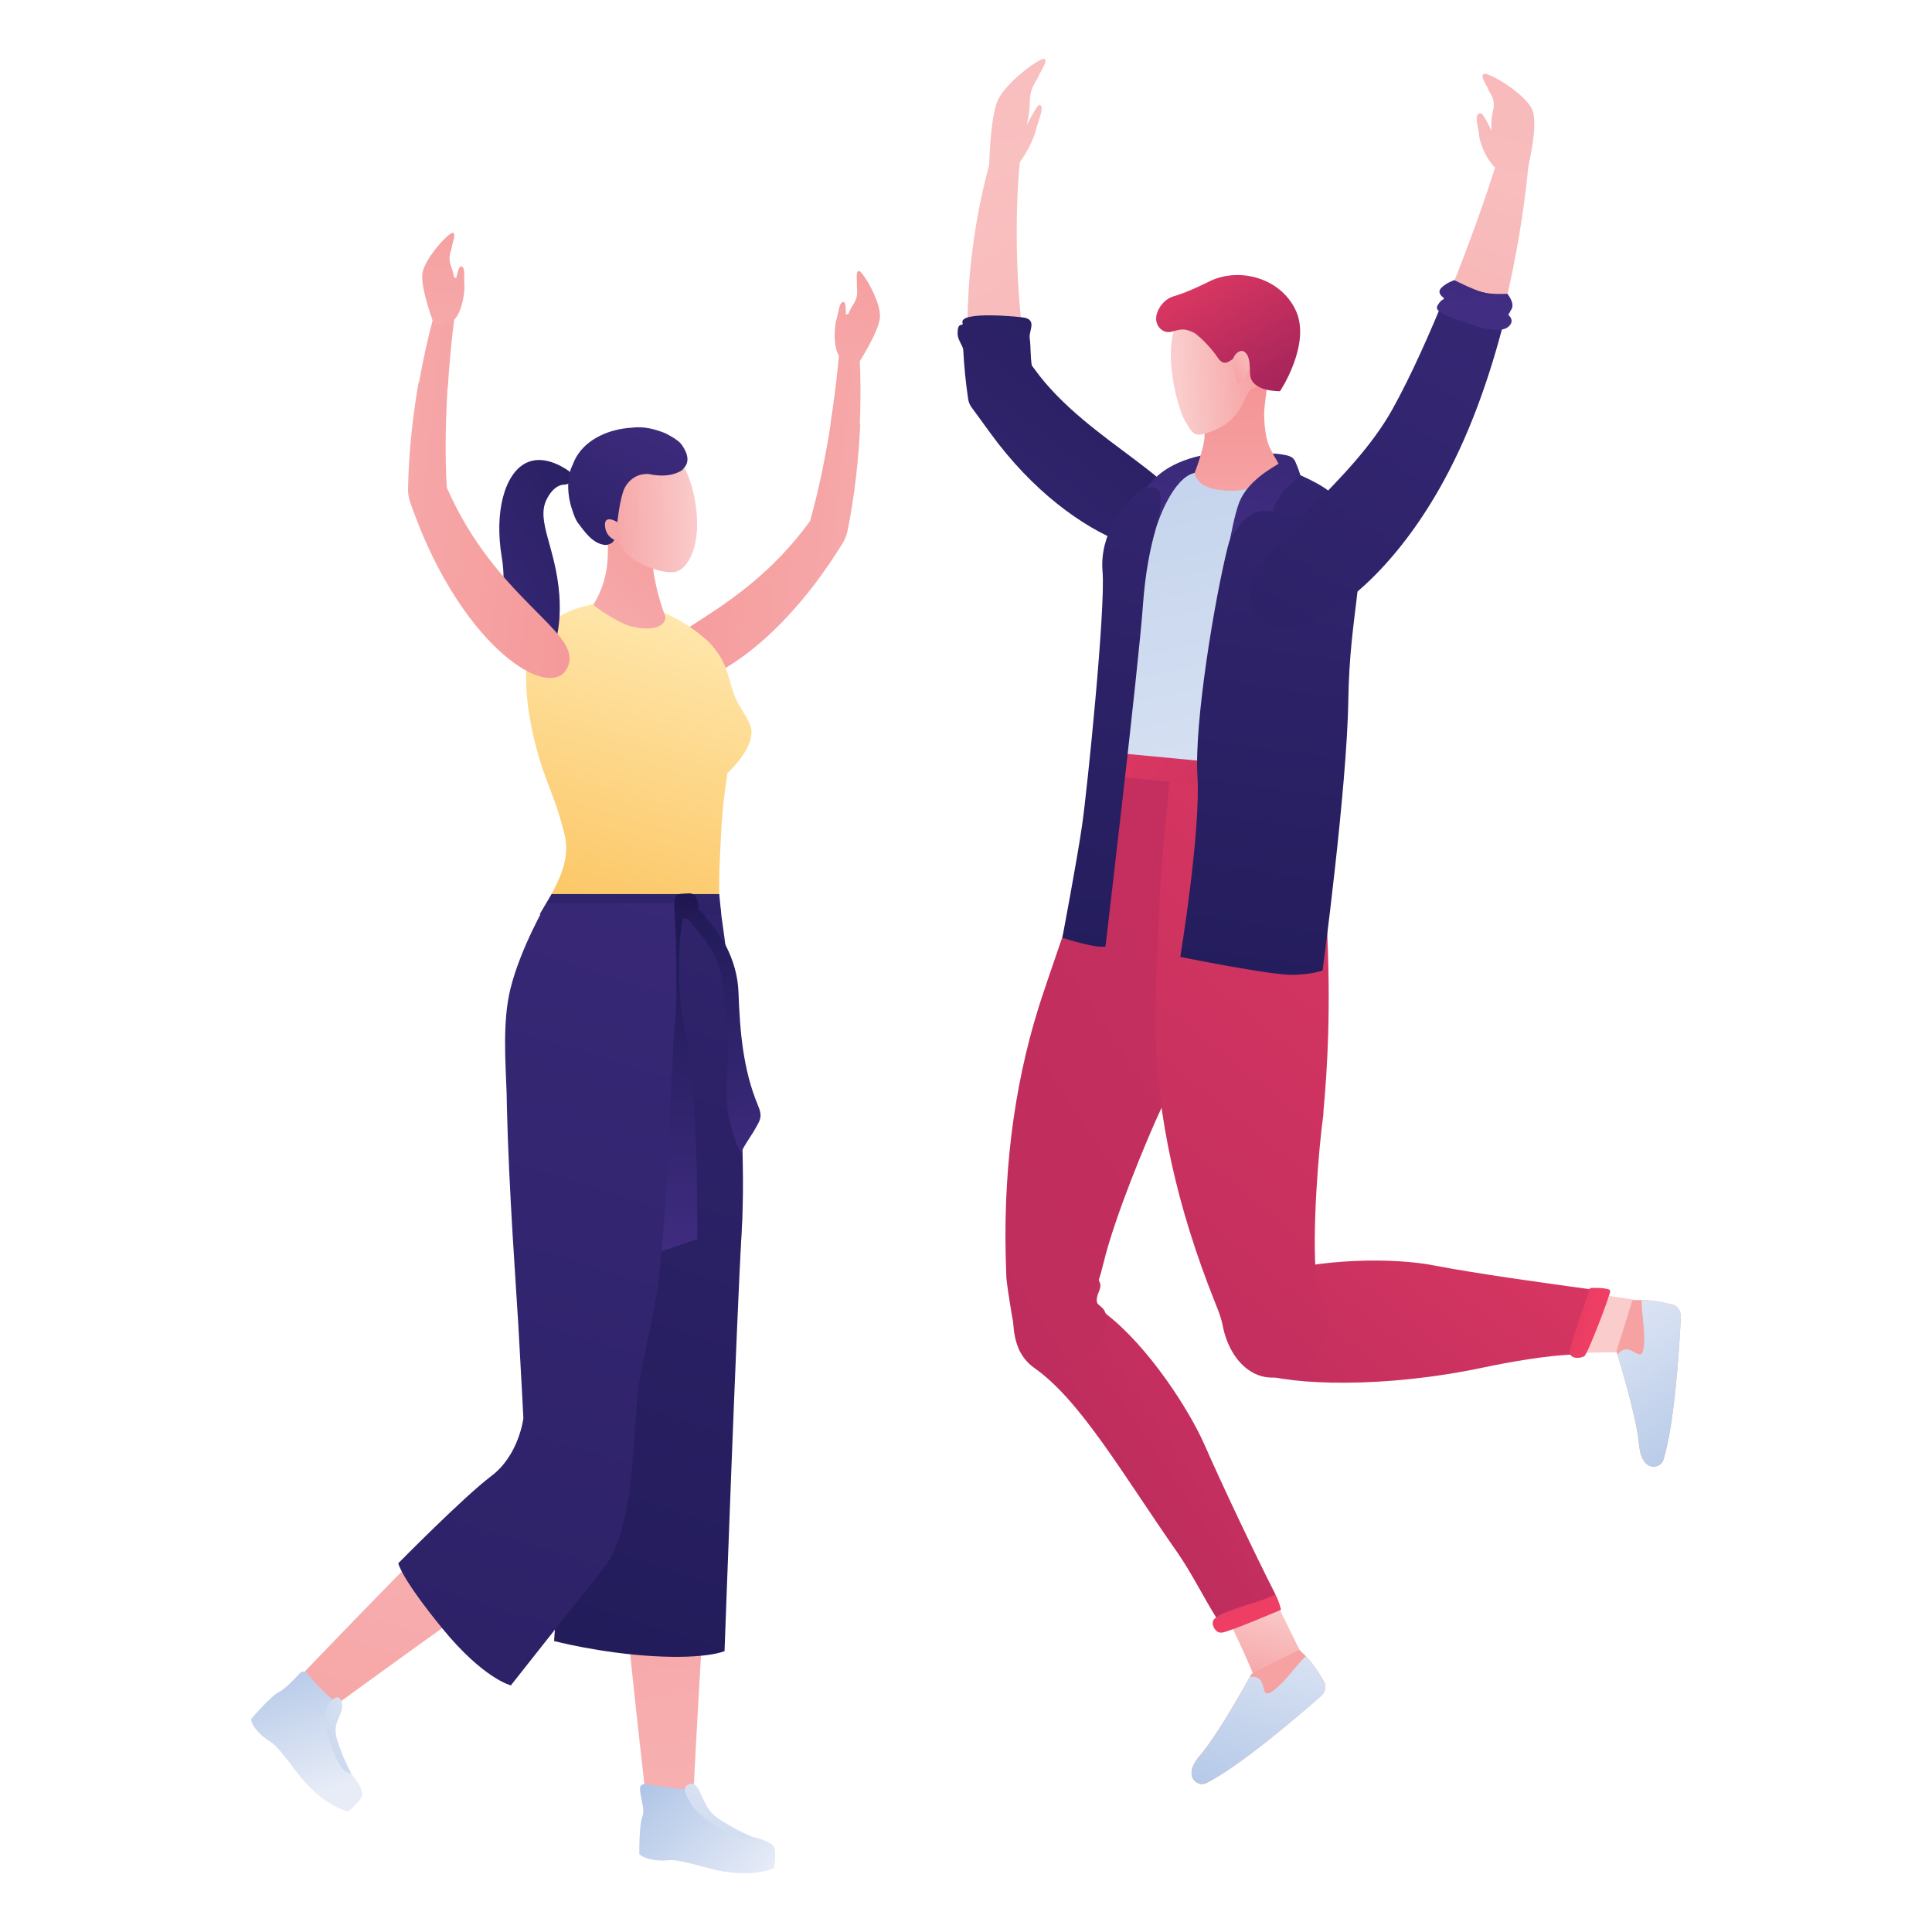
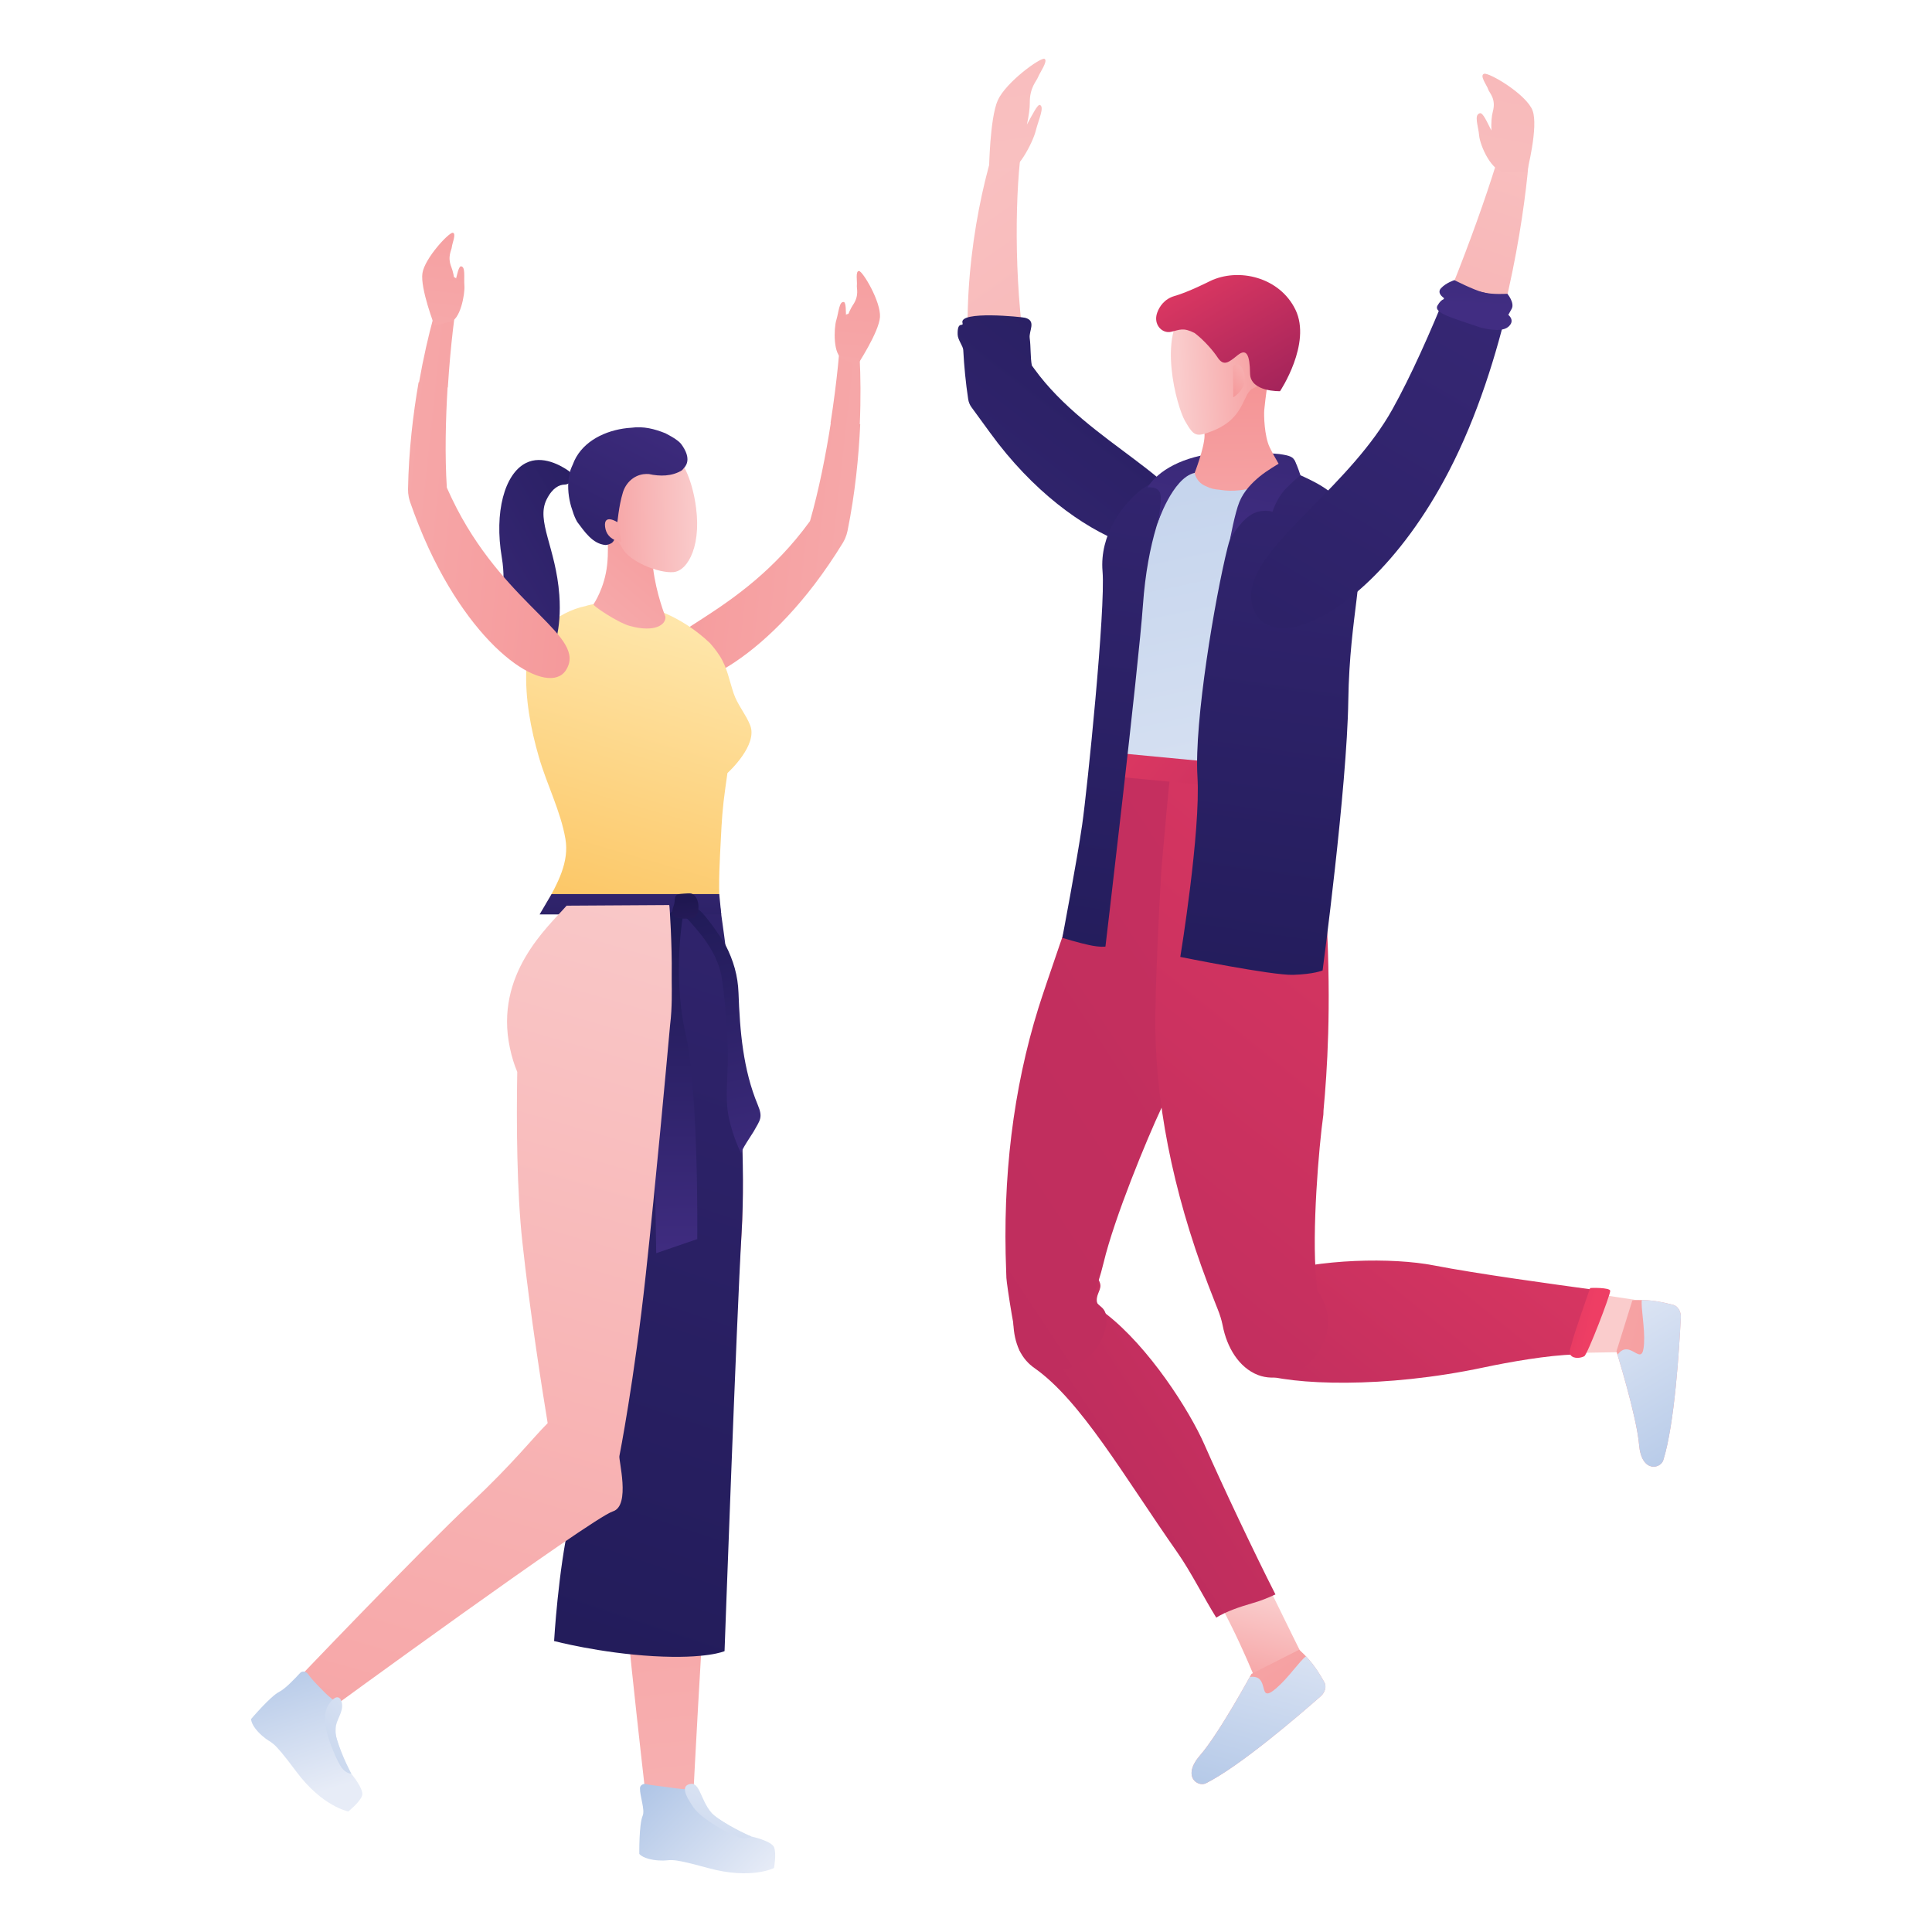
<svg xmlns="http://www.w3.org/2000/svg" id="Layer_1" x="0px" y="0px" viewBox="0 0 400 400" style="enable-background:new 0 0 400 400;" xml:space="preserve">
  <style type="text/css">	.st0{fill:url(#SVGID_1_);}	.st1{fill:url(#SVGID_00000072978128398731288230000011831549493656104882_);}	.st2{fill:url(#SVGID_00000118370428776965244660000011666959361820778652_);}	.st3{fill:url(#SVGID_00000115498560583487214160000014442073932481101243_);}	.st4{fill:url(#SVGID_00000057865593037051882090000010775899588901438638_);}	.st5{fill:url(#SVGID_00000046338630200410342430000016549723300777866158_);}	.st6{fill:url(#SVGID_00000096055673356283939490000016701636730567804068_);}	.st7{fill:url(#SVGID_00000017511446666890779240000015931312653203214467_);}	.st8{fill:url(#SVGID_00000150079096784752226890000005545168104352473734_);}	.st9{fill:url(#SVGID_00000112622350771043813880000012123749344318322831_);}	.st10{fill:url(#SVGID_00000001660192841636999560000012992526505481497779_);}	.st11{fill:url(#SVGID_00000016047773601354368030000006272056053448994981_);}	.st12{fill:url(#SVGID_00000173875049900807864000000009414840419961616002_);}	.st13{fill:url(#SVGID_00000031925024480479993800000002789460162711602338_);}	.st14{fill:url(#SVGID_00000059296169240831685250000002224006477080245439_);}	.st15{fill:url(#SVGID_00000061441068436834127020000006009793937538855560_);}	.st16{fill:url(#SVGID_00000157990554869003869730000001775108749977619122_);}	.st17{fill:url(#SVGID_00000165215222484461300990000007522780665100974269_);}	.st18{fill:url(#SVGID_00000005966553072293912950000002238305490765524412_);}	.st19{fill:url(#SVGID_00000143582634671126703350000016689726523002984587_);}	.st20{fill:url(#SVGID_00000066485221048406575080000013990883338100144774_);}	.st21{fill:url(#SVGID_00000103229981481629460050000004033013396110816445_);}	.st22{fill:url(#SVGID_00000052810847070500745040000001433674122364803468_);}	.st23{fill:url(#SVGID_00000003102019348132320300000001225155441966446014_);}	.st24{fill:url(#SVGID_00000101061210070494308860000013959996641459628203_);}	.st25{fill:url(#SVGID_00000139287866438888104280000010444625265372742563_);}	.st26{fill:url(#SVGID_00000049200588433283397910000011521209787193972661_);}	.st27{fill:url(#SVGID_00000177480248224331826690000000646294667259575230_);}	.st28{fill:url(#SVGID_00000124842962760115064690000001097123927159419549_);}	.st29{fill:url(#SVGID_00000100382780905717865120000018433791606595073935_);}	.st30{fill:url(#SVGID_00000069398405797524325860000009666430493553664436_);}	.st31{fill:url(#SVGID_00000013179355700557460120000012534412622927506824_);}	.st32{fill:url(#SVGID_00000144320221409674679290000013285665338024241077_);}	.st33{fill:url(#SVGID_00000119104764054958547150000014508274065529956482_);}	.st34{fill:url(#SVGID_00000158709547637477820100000000818770328034260361_);}	.st35{fill:url(#SVGID_00000042726518375648636260000005614327763831784070_);}	.st36{fill:url(#SVGID_00000059306928225822890860000012072602854383358396_);}	.st37{fill:url(#SVGID_00000066483647295382285860000000727213534728350653_);}	.st38{fill:url(#SVGID_00000103957155582771392950000009748493176515674244_);}	.st39{fill:url(#SVGID_00000132784294453001833080000005199536387315096456_);}	.st40{fill:url(#SVGID_00000103955585769430833990000008250631251534908307_);}	.st41{fill:url(#SVGID_00000045580988094448258870000006307682013158518666_);}	.st42{fill:url(#SVGID_00000137813176700008378990000011898178742307923861_);}	.st43{fill:url(#SVGID_00000166672128638506438870000009747102440082755750_);}	.st44{fill:url(#SVGID_00000034082784717054220020000011184050936742538647_);}	.st45{fill:url(#SVGID_00000026157771807124614030000010819402391521155258_);}	.st46{fill:url(#SVGID_00000073692805067506812950000015427341597023978405_);}	.st47{fill:url(#SVGID_00000129893309632115972800000015663100447639183513_);}	.st48{fill:url(#SVGID_00000018954070967373971280000017189085923044735619_);}	.st49{fill:url(#SVGID_00000057118538525130337510000000869941885635151281_);}	.st50{fill:url(#SVGID_00000042730616042724151470000009732199929853953721_);}	.st51{fill:url(#SVGID_00000058575023957096330620000014596764704317001892_);}	.st52{fill:url(#SVGID_00000109005820420112916310000000755213213343243142_);}	.st53{fill:url(#SVGID_00000140001444330550314550000015150849109795601037_);}	.st54{fill:url(#SVGID_00000088846086352612184080000014176692569456981681_);}</style>
  <g>
    <g>
      <g>
        <linearGradient id="SVGID_1_" gradientUnits="userSpaceOnUse" x1="-3746.181" y1="-2034.885" x2="-3642.581" y2="-2443.084" gradientTransform="matrix(-0.644 0.759 -0.741 -0.679 -3762.385 1442.436)">
          <stop offset="0" style="stop-color:#FACCCC" />
          <stop offset="1" style="stop-color:#F38486" />
        </linearGradient>
        <path class="st0" d="M205.74,88.84c17.65,24.4,40.81,30.34,40.95,20.87c0.79-9.96-21.98-17.18-33.21-32.7     c-0.22-0.29-0.44-0.59-0.66-0.89c-2.83-14.73-2.78-34.5-1.41-44.83c0.37-3.22,0.77-5.57,1.09-6.65c1.46-4.93-1.4-6.47-3.52-2.57     c-0.54,1.01-1.71,3.92-3.03,8.2c-3.58,11.18-7.75,32.34-4.39,53.01C201.56,83.28,204.65,87.32,205.74,88.84z" />
        <linearGradient id="SVGID_00000164506893189110486290000015392301739284436635_" gradientUnits="userSpaceOnUse" x1="-3786.382" y1="-1464.641" x2="-4010.481" y2="-957.571" gradientTransform="matrix(-0.86 0.587 -0.347 -0.981 -3558.749 923.931)">
          <stop offset="0" style="stop-color:#FACCCC" />
          <stop offset="1" style="stop-color:#F38486" />
        </linearGradient>
        <path style="fill:url(#SVGID_00000164506893189110486290000015392301739284436635_);" d="M214.44,27.08     c0.58-2.32,1.85-4.91,0.87-5.35c-0.48-0.21-1.59,2.06-2.7,4.06c0.4-1.82,0.61-3.47,0.6-4.52c-0.04-3.17,1.43-4.52,1.73-5.35     c0.3-0.82,2.09-3.3,1.33-3.73c-0.76-0.42-7.98,4.79-9.69,8.57c-1.68,3.8-1.8,14.45-1.82,14.45c1.16,0.08,2.31,0.17,3.47,0.26     C210.54,35.98,213.87,29.41,214.44,27.08z" />
        <linearGradient id="SVGID_00000038392045947813346480000008005666273128115899_" gradientUnits="userSpaceOnUse" x1="-159.062" y1="-666.911" x2="-152.384" y2="-846.111" gradientTransform="matrix(0.812 0.585 -0.552 0.834 -79.351 825.527)">
          <stop offset="0" style="stop-color:#412D82" />
          <stop offset="1" style="stop-color:#1F1A56" />
        </linearGradient>
        <path style="fill:url(#SVGID_00000038392045947813346480000008005666273128115899_);" d="M204.97,89.57     c17.67,24.38,41.57,29.61,41.72,20.14c0.79-9.95-21.29-17.76-32.51-33.29c-0.18-0.24-0.37-0.5-0.55-0.75     c-0.32-1.69-0.19-3.86-0.44-5.66c-0.21-1.52,1.45-3.58-0.96-4.22c-0.72-0.19-13.66-1.49-12.96,1.04c0.28,1.01-1.09-0.58-1,2.43     c0.03,1.11,1.11,2.36,1.16,3.19c0.18,3.4,0.51,6.81,1.02,10.18c0.09,0.62,0.33,1.2,0.69,1.69     C202.12,85.65,204.15,88.43,204.97,89.57z" />
        <linearGradient id="SVGID_00000054227438941043019490000011327099444195813813_" gradientUnits="userSpaceOnUse" x1="14063.167" y1="-542.579" x2="14063.167" y2="-511.232" gradientTransform="matrix(0.971 0.241 -0.241 0.971 -13521.174 -2530.825)">
          <stop offset="0" style="stop-color:#FACCCC" />
          <stop offset="1" style="stop-color:#F38486" />
        </linearGradient>
        <path style="fill:url(#SVGID_00000054227438941043019490000011327099444195813813_);" d="M248.37,325.22     c6.26,8.94,11.81,23.14,11.81,23.14l9.46-5.61c0,0-13.18-26.45-18.66-38.94" />
        <linearGradient id="SVGID_00000111187358400002339070000006040024146189763235_" gradientUnits="userSpaceOnUse" x1="15429.277" y1="2680.766" x2="15429.277" y2="2826.265" gradientTransform="matrix(0.86 -0.51 0.51 0.86 -14424.857 5840.612)">
          <stop offset="0" style="stop-color:#FACCCC" />
          <stop offset="1" style="stop-color:#F38486" />
        </linearGradient>
        <path style="fill:url(#SVGID_00000111187358400002339070000006040024146189763235_);" d="M268.97,341.56c0,0,1.77,1.46,3.34,3.7     c0.76,1.08,1.42,2.19,1.89,3.04c0.48,0.85,0.15,2.1-0.77,2.9c-4.75,4.17-16.73,14.47-23.75,18c-1.69,0.85-5.07-1.37-1.19-5.82     c3.88-4.44,10.61-16.82,10.61-16.82L268.97,341.56z" />
        <linearGradient id="SVGID_00000112626209997521956890000010230978451635504812_" gradientUnits="userSpaceOnUse" x1="15440.56" y1="248.744" x2="15433.741" y2="197.396" gradientTransform="matrix(0.933 -0.387 0.51 0.86 -14274.428 6094.584)">
          <stop offset="0" style="stop-color:#EE3E64" />
          <stop offset="1" style="stop-color:#911D58" />
        </linearGradient>
-         <path style="fill:url(#SVGID_00000112626209997521956890000010230978451635504812_);" d="M263.48,329.56     c-0.45-0.02-1.03,0.33-1.42,0.48c-0.95,0.38-1.89,0.79-2.82,1.21c-2.13,0.95-4.24,1.92-6.29,3c-0.45,0.24-0.93,0.46-1.33,0.75     c-0.55,0.39-0.64,1.02-0.45,1.62c0.13,0.42,0.41,0.82,0.76,1.11c0.79,0.64,1.83,0.06,2.63-0.18c2.03-0.63,9.54-3.78,10.65-4.25     C265.28,333.26,264.22,329.59,263.48,329.56z" />
        <linearGradient id="SVGID_00000132063665606512748100000012058690811844331161_" gradientUnits="userSpaceOnUse" x1="15447.661" y1="2748.97" x2="15411.185" y2="2784.523" gradientTransform="matrix(0.86 -0.51 0.51 0.86 -14424.857 5840.612)">
          <stop offset="0" style="stop-color:#E7ECF7" />
          <stop offset="1" style="stop-color:#AFC5E6" />
        </linearGradient>
        <path style="fill:url(#SVGID_00000132063665606512748100000012058690811844331161_);" d="M270.39,342.92     c-1.4,1.06-3.6,4.42-6.15,6.61c-4.16,3.58-1.03-2.96-5.48-2.33c-1.43,2.58-6.91,12.34-10.26,16.18c-3.88,4.44-0.5,6.67,1.19,5.82     c7.03-3.53,19-13.83,23.75-18c0.91-0.8,1.24-2.05,0.77-2.9c-0.47-0.85-1.13-1.95-1.89-3.04     C271.66,344.33,270.97,343.53,270.39,342.92z" />
        <linearGradient id="SVGID_00000158736074808422166270000006992483110975787454_" gradientUnits="userSpaceOnUse" x1="14133.103" y1="-676.966" x2="13920.388" y2="-445.562" gradientTransform="matrix(0.971 0.241 -0.241 0.971 -13521.174 -2530.825)">
          <stop offset="0" style="stop-color:#EE3E64" />
          <stop offset="1" style="stop-color:#911D58" />
        </linearGradient>
        <path style="fill:url(#SVGID_00000158736074808422166270000006992483110975787454_);" d="M211.67,280.66     c0.99,1.53,2.18,2.36,2.53,2.6c9.56,6.73,18.35,22.15,29.56,38.16c2.78,3.97,5.35,9.14,8.05,13.49c2.04-1.28,4.94-2.25,7.27-2.92     c1.92-0.55,3.19-1.06,4.99-1.88c-4.3-8.44-11.11-22.82-14.69-30.99c-3.13-7.14-11.55-20.28-20.44-27.14     c-1.05-0.81-1.58-1.45-1.77-2.15c-0.42-1.55,0.69-2.52,0.66-3.67c-0.08-2.73-6.69-6.7-11.5-5.03     C210.02,263.33,207.9,274.84,211.67,280.66z" />
        <linearGradient id="SVGID_00000172424988044338477270000005085359989269449869_" gradientUnits="userSpaceOnUse" x1="14445.257" y1="-1118.992" x2="13508.798" y2="-100.254" gradientTransform="matrix(0.971 0.241 -0.241 0.971 -13521.174 -2530.825)">
          <stop offset="0" style="stop-color:#EE3E64" />
          <stop offset="1" style="stop-color:#911D58" />
        </linearGradient>
        <path style="fill:url(#SVGID_00000172424988044338477270000005085359989269449869_);" d="M228.51,271.13     c-0.56-0.78-1.42-0.99-1.77-2.15c-0.3-0.99,0.04-1.77,0.66-3.67c0.38-1.16,0.75-2.47,1.09-3.88c2.22-9.31,8.99-25.68,11.95-31.98     l0.11-0.24c1.28-2.72,4.68-9.95,7.11-17.99c1.35-4.47,3.22-8.96,5.72-13.73c0.1-0.19,0.2-0.39,0.3-0.58     c6.36-12.78,0.16-28.96-2.51-33.62l-0.07-0.11l-18.43-4.57c-0.29-0.07-0.29-0.07-1.03,2.01c-0.42,1.16-1.01,2.84-1.73,4.87     c-1.53,4.33-3.49,9.92-5.38,15.32c-2.38,6.82-8.08,23.2-9.54,27.89c-5.21,16.72-7.46,35.09-6.67,54.6     c0.02,0.47,0.03,0.86,0.04,1.17l0,0.08c0.05,1.27,2.01,14.16,2.86,15.26c0.76,0.98,1.43,1.91,2.53,2.6     c3.03,1.9,7.34,1.51,10.36-0.47C228.29,279.2,230.13,273.4,228.51,271.13z" />
        <linearGradient id="SVGID_00000075158733049158326870000006802219162068262564_" gradientUnits="userSpaceOnUse" x1="14531.805" y1="-71.197" x2="14531.805" y2="-52.106" gradientTransform="matrix(0.996 0.095 -0.095 0.996 -14178.08 -1028.901)">
          <stop offset="0" style="stop-color:#FACCCC" />
          <stop offset="1" style="stop-color:#F38486" />
        </linearGradient>
        <path style="fill:url(#SVGID_00000075158733049158326870000006802219162068262564_);" d="M252.23,270.11     c0.02,0.06,0.04,0.11,0.07,0.17c0.49,1.2,0.7,2.68,3.14,7.22c0.55,1.01,4.71,7.32,6.59,6.16c7.06-4.34,35.95-2.89,47.21-3.19     c11.27-0.3,27.57-0.54,27.57-0.54l2.56-10.68c0,0-29.26-4.38-42.56-6.98c-7.89-1.54-22.97-1.61-34.09,1.9     c-3.89,1.23,9.8,6.97,9.66,2.94c-0.03-0.89-0.09-1.84-0.19-2.85" />
        <linearGradient id="SVGID_00000096039254298032071160000016249261583084687511_" gradientUnits="userSpaceOnUse" x1="14578.95" y1="-154.315" x2="14432.26" y2="68.438" gradientTransform="matrix(0.996 0.095 -0.095 0.996 -14178.08 -1028.901)">
          <stop offset="0" style="stop-color:#EE3E64" />
          <stop offset="1" style="stop-color:#911D58" />
        </linearGradient>
        <path style="fill:url(#SVGID_00000096039254298032071160000016249261583084687511_);" d="M265.69,264.17     c-4.63-0.05-7.92,0.91-9.96,1.73c-3.47,1.39-4.38,2.79-4.25,3.15c0.01,0.03,0.08,0.21,0.26,0.65c0.08,0.2,0.15,0.37,0.21,0.53     l0.07,0.17c0.56,1.39,0.92,2.54,1.13,3.65c0.22,1.16,5.76,9.65,7.29,10.21c7.05,2.54,26.23,3.22,46.76-1.15     c5.07-1.08,13.44-2.57,18.87-2.67c1.35-2.47,2.55-4.99,3.53-7.65c0.75-2.03,1.19-3.52,1.93-5.55c-10.3-1.4-25.89-3.54-34.66-5.25     c-8.56-1.67-23.71-1.41-34.24,1.91c-3.94,1.24,10.2,7.16,10.06,3.22c-0.04-1.24-0.01-2.24-0.19-2.87" />
        <linearGradient id="SVGID_00000144297756701827893380000004163570135834876588_" gradientUnits="userSpaceOnUse" x1="14206.265" y1="4367.511" x2="14199.447" y2="4316.169" gradientTransform="matrix(0.328 -0.95 0.972 0.233 -8574.228 12745.98)">
          <stop offset="0" style="stop-color:#EE3E64" />
          <stop offset="1" style="stop-color:#911D58" />
        </linearGradient>
        <path style="fill:url(#SVGID_00000144297756701827893380000004163570135834876588_);" d="M329.21,266.69     c-0.43,1.21-3.28,9.35-3.81,11.49c-0.17,0.67-0.68,1.78-0.22,2.38c0.33,0.43,0.9,0.59,1.48,0.57c0.47-0.01,0.96-0.14,1.34-0.33     c0.67-0.33,5.47-12.86,5.38-13.56C333.3,266.54,329.24,266.61,329.21,266.69z" />
        <linearGradient id="SVGID_00000103267448206737204470000012431709978089291426_" gradientUnits="userSpaceOnUse" x1="14196.838" y1="5864.81" x2="14196.838" y2="6010.309" gradientTransform="matrix(0.233 -0.972 0.972 0.233 -8756.74 12702.162)">
          <stop offset="0" style="stop-color:#FACCCC" />
          <stop offset="1" style="stop-color:#F38486" />
        </linearGradient>
        <path style="fill:url(#SVGID_00000103267448206737204470000012431709978089291426_);" d="M337.96,269.23c0,0,2.28-0.25,4.98,0.18     c1.31,0.21,2.56,0.5,3.5,0.75c0.94,0.25,1.61,1.36,1.55,2.57c-0.31,6.31-1.26,22.08-3.63,29.58c-0.57,1.81-4.51,2.68-5.01-3.2     c-0.49-5.88-4.68-19.33-4.68-19.33L337.96,269.23z" />
        <linearGradient id="SVGID_00000057847773641653222450000009784270410366129054_" gradientUnits="userSpaceOnUse" x1="14215.221" y1="5933.013" x2="14178.745" y2="5968.566" gradientTransform="matrix(0.233 -0.972 0.972 0.233 -8756.74 12702.162)">
          <stop offset="0" style="stop-color:#E7ECF7" />
          <stop offset="1" style="stop-color:#AFC5E6" />
        </linearGradient>
        <path style="fill:url(#SVGID_00000057847773641653222450000009784270410366129054_);" d="M339.92,269.16     c-0.21,1.74,0.66,5.66,0.46,9.02c-0.32,5.48-2.84-1.32-5.49,2.31c0.86,2.83,4.04,13.55,4.47,18.63c0.49,5.88,4.44,5,5.01,3.2     c2.36-7.5,3.31-23.27,3.63-29.58c0.06-1.21-0.61-2.32-1.55-2.57c-0.94-0.25-2.19-0.55-3.5-0.75     C341.82,269.23,340.77,269.17,339.92,269.16z" />
        <linearGradient id="SVGID_00000134244900452525452390000007166975162940858045_" gradientUnits="userSpaceOnUse" x1="14579.197" y1="-260.575" x2="14325.617" y2="124.49" gradientTransform="matrix(0.996 0.095 -0.095 0.996 -14178.08 -1028.901)">
          <stop offset="0" style="stop-color:#EE3E64" />
          <stop offset="1" style="stop-color:#911D58" />
        </linearGradient>
        <path style="fill:url(#SVGID_00000134244900452525452390000007166975162940858045_);" d="M262.63,264.33     c-3.94,1.24,10.2,7.16,10.06,3.22c-0.03-0.89-0.1-1.85-0.19-2.87c-0.92-9.69,0.54-27.15,1.49-33.92     c0.02-0.16,0.03-0.45,0.03-0.87c0.75-8.12,1.62-21.06,0.63-39.6c-0.84-15.71-6.44-26.98-6.5-27.09l-0.1-0.2l-0.22,0.03     c-0.06,0.01-0.24,0.03-0.37,0.02l-0.02-0.07l-24.99-2.38l-0.1,0.08c-0.16,0.13-0.19,0.16-1.67,16.73l-0.14,1.58     c-0.28,3.13-1.49,26.69-1.34,34.47c0.34,17.6,4.47,36.44,12.29,56.02c0.19,0.47,0.34,0.86,0.46,1.17l0.07,0.17     c0.56,1.39,0.92,2.54,1.13,3.65c0.86,4.45,3.33,8.67,7.3,10.21c3.55,1.37,7.76-0.03,10.45-2.33c0.31-0.26,4.89-4.31,3.9-10.39     c-0.89-5.48-5.56-7.97-6.06-8.23" />
        <g>
          <g>
            <linearGradient id="SVGID_00000043445161157484199880000017276169895138853296_" gradientUnits="userSpaceOnUse" x1="-13774.9" y1="-1121.533" x2="-13699.457" y2="-1302.462" gradientTransform="matrix(-1.151 -0.182 -6.953654e-04 1.012 -15562.303 -1153.504)">
              <stop offset="0" style="stop-color:#FACCCC" />
              <stop offset="1" style="stop-color:#F38486" />
            </linearGradient>
            <path style="fill:url(#SVGID_00000043445161157484199880000017276169895138853296_);" d="M266.74,98.39       c7.15,2.03,13.64,7.82,13.54,14.48c0.06,0.86,0.07,1.78,0,2.77c-0.26,3.93-1.6,8.87-4.39,15.22       c-8.25,18.74-11.76,30.94-11.76,30.94l-33.58-3.48c0,0,0.34-2.7,0.26-3.87c-0.08-1.17,0.1-2.81-0.02-4.79       c-0.13-6.87,0.25-9.61-0.44-16.56c-0.12-1.16-0.23-2.33-0.34-3.51c0.13-2.64-0.11-5.52-0.29-8.44       c-0.06-0.98-0.12-1.96-0.15-2.93c-0.79-4.93,0.81-9.26,3.89-12.75c0.77-0.87,1.64-1.69,2.58-2.45       c7.15-4.84,17.2-7.69,26.94-5.59C265.45,97.82,266.74,98.39,266.74,98.39z" />
          </g>
          <g>
            <linearGradient id="SVGID_00000009568005649745975810000011192964676770497982_" gradientUnits="userSpaceOnUse" x1="-13774.9" y1="-1121.533" x2="-13699.457" y2="-1302.462" gradientTransform="matrix(-1.151 -0.182 -6.953654e-04 1.012 -15562.303 -1153.504)">
              <stop offset="0" style="stop-color:#FACCCC" />
              <stop offset="1" style="stop-color:#F38486" />
            </linearGradient>
            <path style="fill:url(#SVGID_00000009568005649745975810000011192964676770497982_);" d="M266.74,98.39       c7.15,2.03,13.64,7.82,13.54,14.48c0.06,0.86,0.07,1.78,0,2.77c-0.26,3.93-1.6,8.87-4.39,15.22       c-8.25,18.74-11.76,30.94-11.76,30.94l-33.58-3.48c0,0,0.34-2.7,0.26-3.87c-0.08-1.17,0.1-2.81-0.02-4.79       c-0.13-6.87,0.25-9.61-0.44-16.56c-0.12-1.16-0.23-2.33-0.34-3.51c0.13-2.64-0.11-5.52-0.29-8.44       c-0.06-0.98-0.12-1.96-0.15-2.93c-0.79-4.93,0.81-9.26,3.89-12.75c0.77-0.87,1.64-1.69,2.58-2.45       c7.15-4.84,17.2-7.69,26.94-5.59C265.45,97.82,266.74,98.39,266.74,98.39z" />
          </g>
          <g>
            <linearGradient id="SVGID_00000154405964418771119780000016179019529200998022_" gradientUnits="userSpaceOnUse" x1="-13774.9" y1="-1121.533" x2="-13699.457" y2="-1302.462" gradientTransform="matrix(-1.151 -0.182 -6.953654e-04 1.012 -15562.303 -1153.504)">
              <stop offset="0" style="stop-color:#E7ECF7" />
              <stop offset="1" style="stop-color:#AFC5E6" />
            </linearGradient>
            <path style="fill:url(#SVGID_00000154405964418771119780000016179019529200998022_);" d="M266.74,98.39       c7.15,2.03,13.64,7.82,13.54,14.48c0.06,0.86,0.07,1.78,0,2.77c-0.26,3.93-1.6,8.87-4.39,15.22       c-8.25,18.74-11.76,30.94-11.76,30.94l-33.58-3.48c0,0,0.34-2.7,0.26-3.87c-0.08-1.17,0.1-2.81-0.02-4.79       c-0.13-6.87,0.25-9.61-0.44-16.56c-0.12-1.16-0.23-2.33-0.34-3.51c0.13-2.64-0.11-5.52-0.29-8.44       c-0.06-0.98-0.12-1.96-0.15-2.93c-0.79-4.93,0.81-9.26,3.89-12.75c0.77-0.87,1.64-1.69,2.58-2.45       c7.15-4.84,17.2-7.69,26.94-5.59C265.45,97.82,266.74,98.39,266.74,98.39z" />
          </g>
          <linearGradient id="SVGID_00000008868202763053637440000014313961402877595524_" gradientUnits="userSpaceOnUse" x1="14427.696" y1="-212.555" x2="14558.169" y2="-128.569" gradientTransform="matrix(0.996 0.095 -0.095 0.996 -14178.08 -1028.901)">
            <stop offset="0" style="stop-color:#EE3E64" />
            <stop offset="1" style="stop-color:#911D58" />
          </linearGradient>
          <polygon style="fill:url(#SVGID_00000008868202763053637440000014313961402877595524_);" points="264.55,163.97 230.36,160.72       230.82,155.85 265.01,159.1     " />
          <linearGradient id="SVGID_00000000213181157977099330000012581157186582356150_" gradientUnits="userSpaceOnUse" x1="14464.008" y1="-346.975" x2="14452.996" y2="-112.659" gradientTransform="matrix(0.996 0.095 -0.095 0.996 -14178.08 -1028.901)">
            <stop offset="0" style="stop-color:#412D82" />
            <stop offset="1" style="stop-color:#1F1A56" />
          </linearGradient>
          <path style="fill:url(#SVGID_00000000213181157977099330000012581157186582356150_);" d="M247.44,96.75      c0,0-7.97,2.01-11.46,4.86c-3.48,2.85-8.36,9.03-7.71,16.7c0.65,7.67-3.16,45.08-4.22,52.45c-1.06,7.37-4.11,23.41-4.11,23.41      s3.23,1,5.53,1.49c2.3,0.5,3.4,0.32,3.4,0.32s6.86-57.87,7.77-70.79c0.91-12.92,4.25-21.84,6.73-24.61      c2.69-3.01,3.95-2.67,3.95-2.67l0.42-1.13L247.44,96.75z" />
          <linearGradient id="SVGID_00000024691689979444043130000008775848131015007386_" gradientUnits="userSpaceOnUse" x1="14471.748" y1="-230.131" x2="14479.599" y2="-331.782" gradientTransform="matrix(0.996 0.095 -0.095 0.996 -14178.08 -1028.901)">
            <stop offset="0" style="stop-color:#412D82" />
            <stop offset="1" style="stop-color:#1F1A56" />
          </linearGradient>
          <path style="fill:url(#SVGID_00000024691689979444043130000008775848131015007386_);" d="M239.63,108.43      c0,0,1.03-4.63,0.59-6.23c-0.44-1.6-2.65-1.29-2.65-1.29s0.87-1.53,2.88-3.05c2.01-1.52,4.72-2.77,8.09-3.51      c3.37-0.74,14.16-0.65,16.36-0.34c2.2,0.31,2.82,0.59,3.23,1.5c0.4,0.91-0.6,3.76-7.59,2.13c-4.45-1.04-10.32-0.39-13.21,0.26      C242.71,98.96,239.63,108.43,239.63,108.43z" />
          <linearGradient id="SVGID_00000103971846683760789280000005722205488803858051_" gradientUnits="userSpaceOnUse" x1="14484.631" y1="-174.806" x2="14470.964" y2="-294.768" gradientTransform="matrix(0.996 0.095 -0.095 0.996 -14178.08 -1028.901)">
            <stop offset="0" style="stop-color:#FACCCC" />
            <stop offset="1" style="stop-color:#F38486" />
          </linearGradient>
          <path style="fill:url(#SVGID_00000103971846683760789280000005722205488803858051_);" d="M262.86,92.58      c-1.09-2.27-1.21-6.7-1.11-7.68c0.24-2.4,0.82-7.24,1.18-7.14c0,0-6.25-1.64-9.8,1.95c-0.22,0.22-0.43,0.45-0.63,0.67      c-0.2,0.22-0.4,0.44-0.58,0.65c-1.39,1.56-4.5,5.78-4.5,5.78s2.02,0.14,1.97,3.4c-0.04,2.54-2.05,7.7-2.05,7.7      s0.29,1.99,2.45,2.8c0.66,0.36,1.57,0.62,2.75,0.69c0.03,0.01,0.06,0.01,0.09,0.02c5.36,0.91,10.81-1.84,11.63-2.28      c0.82-0.44,1.71-1.04,1.71-1.04S263.95,94.85,262.86,92.58z" />
          <linearGradient id="SVGID_00000034789171070140795500000003629232420371382957_" gradientUnits="userSpaceOnUse" x1="14496.599" y1="-349.657" x2="14485.338" y2="-110.051" gradientTransform="matrix(0.996 0.095 -0.095 0.996 -14178.08 -1028.901)">
            <stop offset="0" style="stop-color:#412D82" />
            <stop offset="1" style="stop-color:#1F1A56" />
          </linearGradient>
          <path style="fill:url(#SVGID_00000034789171070140795500000003629232420371382957_);" d="M267.68,97.7      c-1.71-0.76-10.91,5.19-13.52,15.66c-2.61,10.47-6.94,36.03-6.24,47.41s-3.55,37.35-3.55,37.35s18.99,3.85,23.36,3.71      c4.37-0.14,6.1-0.91,6.1-0.91s5.05-37.78,5.32-55.87c0.27-18.09,3.79-26.51,1.63-34.49C278.61,102.6,274.06,100.52,267.68,97.7z      " />
          <linearGradient id="SVGID_00000005244688911802707300000006682295088833677733_" gradientUnits="userSpaceOnUse" x1="14481.76" y1="-229.358" x2="14489.611" y2="-331.009" gradientTransform="matrix(0.996 0.095 -0.095 0.996 -14178.08 -1028.901)">
            <stop offset="0" style="stop-color:#412D82" />
            <stop offset="1" style="stop-color:#1F1A56" />
          </linearGradient>
          <path style="fill:url(#SVGID_00000005244688911802707300000006682295088833677733_);" d="M264.72,96.02c0,0-2.42,1.39-3.94,2.65      c-1.52,1.26-3.24,2.96-4.18,5.26c-0.94,2.3-1.93,7.71-1.93,7.71s1.83-3.37,4.1-4.91c2.27-1.55,4.69-0.8,4.69-0.8      s0.89-2.84,2.73-4.73s3.05-2.8,3.05-2.8s-0.62-1.94-1.1-2.87C267.65,94.59,265.9,95.3,264.72,96.02z" />
        </g>
        <linearGradient id="SVGID_00000128482966425891550680000008665756746001327488_" gradientUnits="userSpaceOnUse" x1="15219.169" y1="295.011" x2="15246.274" y2="299.457" gradientTransform="matrix(0.975 -0.223 0.223 0.975 -14660.485 3181.652)">
          <stop offset="0" style="stop-color:#FACCCC" />
          <stop offset="1" style="stop-color:#F38486" />
        </linearGradient>
        <path style="fill:url(#SVGID_00000128482966425891550680000008665756746001327488_);" d="M259.51,80.36     c-2.36,0.99-1.53,6.09-8.39,8.83c-3.52,1.4-3.93,1.15-5.77-2.02c-1.78-3.08-5.75-18.06,0.29-23.17     c6.04-5.11,13.81-6.45,18.28-2.08C268.39,66.29,270.18,75.87,259.51,80.36z" />
        <linearGradient id="SVGID_00000098182388009741135640000016953987457877847971_" gradientUnits="userSpaceOnUse" x1="15226.902" y1="267.418" x2="15242.104" y2="314.192" gradientTransform="matrix(0.975 -0.223 0.223 0.975 -14660.485 3181.652)">
          <stop offset="0" style="stop-color:#EE3E64" />
          <stop offset="1" style="stop-color:#911D58" />
        </linearGradient>
        <path style="fill:url(#SVGID_00000098182388009741135640000016953987457877847971_);" d="M268.22,64.14     c-3.26-6.75-11.79-8.82-17.75-5.92c0,0-4.32,2.21-7.28,3.06c-2.13,0.61-3.16,2.21-3.61,3.47c-0.87,2.47,1.06,4.37,2.87,3.95     c1.81-0.41,2.5-0.96,4.89,0.25l0,0c2.14,1.64,3.96,3.85,4.74,5.04c1.28,1.95,2.32,1.03,4.16-0.45c1.85-1.48,2.52-0.09,2.57,3.78     c0.05,3.87,6.21,3.67,6.21,3.67S271.59,71.14,268.22,64.14z" />
        <linearGradient id="SVGID_00000134935138289636983420000006538435253150346894_" gradientUnits="userSpaceOnUse" x1="-17119.356" y1="297.005" x2="-17104.768" y2="304.499" gradientTransform="matrix(-0.975 0.223 0.223 0.975 -16494.457 3601.194)">
          <stop offset="0" style="stop-color:#FACCCC" />
          <stop offset="1" style="stop-color:#F38486" />
        </linearGradient>
-         <path style="fill:url(#SVGID_00000134935138289636983420000006538435253150346894_);" d="M255.28,75.75     c-0.28-1.03,0.08-2.16,0.96-2.78c0.73-0.51,1.6-0.58,2.19,1.17c1.18,3.51-2.14,5.34-2.14,5.34L255.28,75.75z" />
+         <path style="fill:url(#SVGID_00000134935138289636983420000006538435253150346894_);" d="M255.28,75.75     c0.73-0.51,1.6-0.58,2.19,1.17c1.18,3.51-2.14,5.34-2.14,5.34L255.28,75.75z" />
        <linearGradient id="SVGID_00000036959269345432346220000012515267343061880217_" gradientUnits="userSpaceOnUse" x1="12167.071" y1="6945.831" x2="12239.59" y2="6660.098" gradientTransform="matrix(0.842 0.539 0.539 -0.842 -13669.155 -733.856)">
          <stop offset="0" style="stop-color:#FACCCC" />
          <stop offset="1" style="stop-color:#F38486" />
        </linearGradient>
        <path style="fill:url(#SVGID_00000036959269345432346220000012515267343061880217_);" d="M311.46,27.42     c-0.17,1.24-0.85,3.82-1.93,7.27c-3.86,12.38-12.76,36.08-20.69,50.32c-10.15,18.21-32.85,30.59-28.72,40.95     c3.78,9.49,24.73-0.58,39.31-28.69c10.81-20.85,15.37-47.04,16.83-61.19c0.51-4.93,0.65-8.4,0.54-9.67     C316.37,21.49,312.22,21.72,311.46,27.42z" />
        <linearGradient id="SVGID_00000116936923936628422120000012615532039812966531_" gradientUnits="userSpaceOnUse" x1="11832.021" y1="7499.381" x2="11857.124" y2="7197.837" gradientTransform="matrix(0.821 0.571 0.571 -0.821 -13640.444 -623.249)">
          <stop offset="0" style="stop-color:#412D82" />
          <stop offset="1" style="stop-color:#1F1A56" />
        </linearGradient>
        <path style="fill:url(#SVGID_00000116936923936628422120000012615532039812966531_);" d="M288.3,84.71     c3.79-6.8,7.85-15.91,11.48-24.91c4.29-0.19,8.64,0.91,12.69,2.29c-2.59,11.14-6.54,23.99-12.49,35.46     c-10,19.3-22.96,30.03-31.37,32.11c-2.84,0.7-5.25,0.45-6.95-0.73c-0.94-0.65-1.65-1.58-2.11-2.74     c-2.53-6.34,4.29-13.28,12.18-21.31C277.5,99.01,284.04,92.36,288.3,84.71z" />
        <linearGradient id="SVGID_00000086684461397377212040000010210154824053635260_" gradientUnits="userSpaceOnUse" x1="11841.015" y1="7399.121" x2="11811.47" y2="7445.607" gradientTransform="matrix(0.821 0.571 0.571 -0.821 -13640.444 -623.249)">
          <stop offset="0" style="stop-color:#412D82" />
          <stop offset="1" style="stop-color:#1F1A56" />
        </linearGradient>
        <path style="fill:url(#SVGID_00000086684461397377212040000010210154824053635260_);" d="M306.3,67.74     c-5.4-1.89-9.6-2.89-8.67-4.5c0.93-1.62,1.68-1.3,1.68-1.3c0,0-2.03-1.09-0.98-2.25c1.06-1.16,2.79-1.69,2.79-1.69     c0,0,3.9,2,5.91,2.52c2,0.52,5.05,0.3,5.05,0.3c0,0,1.58,1.89,0.89,3.13c-0.69,1.24-0.69,1.24-0.69,1.24c0,0,1.57,1.19-0.06,2.52     C310.58,69.04,306.3,67.74,306.3,67.74z" />
        <linearGradient id="SVGID_00000142149958562135682440000016189521190023943597_" gradientUnits="userSpaceOnUse" x1="11875.837" y1="7316.731" x2="11656.419" y2="7813.209" gradientTransform="matrix(0.821 0.571 0.571 -0.821 -13640.444 -623.249)">
          <stop offset="0" style="stop-color:#FACCCC" />
          <stop offset="1" style="stop-color:#F38486" />
        </linearGradient>
        <path style="fill:url(#SVGID_00000142149958562135682440000016189521190023943597_);" d="M306.24,28.06     c-0.17-2.02-1.14-4.28,0.15-4.62c0.63-0.17,1.49,1.82,2.39,3.59c-0.07-1.58,0.04-3,0.29-3.91c0.75-2.72-0.77-3.92-0.96-4.63     c-0.19-0.71-1.87-2.87-0.86-3.21c1.02-0.34,8.8,4.26,10.05,7.6c1.26,3.33-1.15,12.67-1.15,12.67l-4.32,0.06     C308.89,35.91,306.41,30.08,306.24,28.06z" />
      </g>
      <g>
        <linearGradient id="SVGID_00000034066130439385407930000005514274796809352626_" gradientUnits="userSpaceOnUse" x1="-12902.065" y1="5726.075" x2="-13019.478" y2="5559.925" gradientTransform="matrix(0.477 0.879 0.87 -0.493 1450.439 14279.125)">
          <stop offset="0" style="stop-color:#FACCCC" />
          <stop offset="1" style="stop-color:#F38486" />
        </linearGradient>
        <path style="fill:url(#SVGID_00000034066130439385407930000005514274796809352626_);" d="M135.49,139.51     c-2.9-7.82,14.28-9.91,29.28-27.86c0.98-1.17,1.96-2.43,2.93-3.76c1.84-6.42,3.28-13.72,4.31-20.31l-0.05-0.01     c1.37-8.83,2.03-16.3,1.98-18.53c-0.09-4.45,2.48-5.49,3.36-1.81c0.45,1.89,1.16,9.98,0.71,20.59l0.09,0.01     c-0.3,6.69-1.06,14.36-2.63,22.09c-0.11,0.54-0.28,1.06-0.5,1.56c-0.14,0.32-0.3,0.63-0.48,0.93c-1.8,2.93-3.75,5.81-5.84,8.56     C153.68,140.61,137.74,145.57,135.49,139.51z" />
        <linearGradient id="SVGID_00000043418949965379144270000013287229631040389274_" gradientUnits="userSpaceOnUse" x1="10942.261" y1="5600.921" x2="11092.934" y2="5702.359" gradientTransform="matrix(-0.477 -0.879 0.879 -0.477 461.995 12457.909)">
          <stop offset="0" style="stop-color:#FACCCC" />
          <stop offset="1" style="stop-color:#F38486" />
        </linearGradient>
        <path style="fill:url(#SVGID_00000043418949965379144270000013287229631040389274_);" d="M173.15,66.27     c0.52-1.71,0.58-3.89,1.55-3.74c0.48,0.07,0.43,1.98,0.47,3.73c0.45-1.32,0.97-2.45,1.42-3.11c1.36-1.98,0.72-3.47,0.82-4.12     c0.1-0.65-0.35-2.97,0.44-2.92c0.79,0.05,4.55,6.38,4.34,9.53c-0.21,3.15-4.75,10.03-4.75,10.03l-2.91-1.36     C172.45,73.59,172.63,67.98,173.15,66.27z" />
        <linearGradient id="SVGID_00000060031697998026323040000014885582792377053108_" gradientUnits="userSpaceOnUse" x1="-20596.566" y1="513.05" x2="-20559.826" y2="150.656" gradientTransform="matrix(-1 0 0.018 1 -20436.793 0)">
          <stop offset="0" style="stop-color:#FACCCC" />
          <stop offset="1" style="stop-color:#F38486" />
        </linearGradient>
        <path style="fill:url(#SVGID_00000060031697998026323040000014885582792377053108_);" d="M134.27,287.45     c-0.37-2.59-3.63-25.52-5.28-42.35c-1.78-18.21-1.08-58.14-1.08-58.14h20.17c0,0,7.12,40.05,5.47,68.25     c-1.07,18.36-2.66,31.78-3.04,34.82c-0.03,0.24-0.05,0.48-0.06,0.73c-0.05,0.98-0.32,3.86-1.73,7.46     c-1.74,4.44-5.46,78.83-5.46,78.83h-8.97c0,0-4.78-40.76-5.86-56.91C127.36,304.29,133.79,288.6,134.27,287.45z" />
        <linearGradient id="SVGID_00000093161488132879264580000002127705025654174122_" gradientUnits="userSpaceOnUse" x1="-20743.625" y1="-3.581" x2="-20615.006" y2="381.026" gradientTransform="matrix(-1 0 0 1 -20516.049 0)">
          <stop offset="0" style="stop-color:#412D82" />
          <stop offset="1" style="stop-color:#1F1A56" />
        </linearGradient>
        <path style="fill:url(#SVGID_00000093161488132879264580000002127705025654174122_);" d="M117.96,314.71     c2.4-10.44,6.72-27.76,6.72-27.76s1.63-22.13-0.04-36.53c-1.67-14.4,1.25-63.46,1.25-63.46l2.64,0.05c0-0.03,0-0.05,0-0.05h20.45     c0,0,6.21,40.05,4.56,68.25c-1.07,18.36-3.53,86.64-3.53,86.64s-3.67,1.67-14.73,1.04c-11.06-0.63-20.56-3.13-20.56-3.13     S115.56,325.15,117.96,314.71z" />
        <linearGradient id="SVGID_00000170967208200445534820000001235998058766547383_" gradientUnits="userSpaceOnUse" x1="-20584.943" y1="391.854" x2="-20562.791" y2="369.701" gradientTransform="matrix(-1 0 0.018 1 -20436.793 0)">
          <stop offset="0" style="stop-color:#E7ECF7" />
          <stop offset="1" style="stop-color:#AFC5E6" />
        </linearGradient>
        <path style="fill:url(#SVGID_00000170967208200445534820000001235998058766547383_);" d="M143.34,370.44     c1.69,0,0.28,2.28,4.53,5.47c4.23,3.17,7.66,4.31,7.66,4.31s4.22,0.9,4.74,2.26c0.52,1.35-0.02,4.27-0.02,4.27     s-4.73,2.46-13.67,0c-8.96-2.47-7.11-1.35-10.26-1.57c-3.16-0.22-3.96-1.35-3.96-1.35s-0.08-6.1,0.7-7.91     c0.52-1.23-0.6-4.01-0.56-5.7c0.01-0.61,0.71-1.03,1.38-0.83c0.67,0.2,2.87,0.42,4.15,0.6     C141.22,370.44,141.22,370.44,143.34,370.44z" />
        <linearGradient id="SVGID_00000089545881354166389030000009879207005511052721_" gradientUnits="userSpaceOnUse" x1="-20586.354" y1="361.548" x2="-20561.727" y2="405.283" gradientTransform="matrix(-1 0 0.018 1 -20436.793 0)">
          <stop offset="0" style="stop-color:#E7ECF7" />
          <stop offset="1" style="stop-color:#AFC5E6" />
        </linearGradient>
        <path style="fill:url(#SVGID_00000089545881354166389030000009879207005511052721_);" d="M143.07,369.33     c2.12-0.26,2.1,4.79,5.44,7.05c3.33,2.25,7.02,3.84,7.02,3.84s-0.79,0.68-2.37,0.23c-1.58-0.45-7.73-3.6-9.57-6.23     C141.76,371.59,140.94,369.59,143.07,369.33z" />
        <g>
          <g>
            <g>
              <linearGradient id="SVGID_00000139997742413499989350000013395656021713639858_" gradientUnits="userSpaceOnUse" x1="19226.738" y1="1411.743" x2="19299.717" y2="1236.722" gradientTransform="matrix(0.997 -0.062 -0.055 1.006 -18997.096 3.819)">
                <stop offset="0" style="stop-color:#FACCCC" />
                <stop offset="1" style="stop-color:#F38486" />
              </linearGradient>
-               <path style="fill:url(#SVGID_00000139997742413499989350000013395656021713639858_);" d="M121.38,125.81        c-6.06,1.24-11.77,6.18-12.04,12.62c-0.1,0.83-0.15,1.72-0.15,2.67c0.01,3.82,0.86,8.73,2.85,15.13        c5.88,18.91,8.81,31.05,8.81,31.05h27.22c0,0-0.14-2.64-0.01-3.76c0.13-1.12,0.33-2.71,0.53-4.62        c0.47-6.62,0.3-9.3,1.25-15.94c0.16-1.11,0.31-2.23,0.47-3.35c0.03-2.56,0.38-5.32,0.69-8.12c0.1-0.94,0.2-1.88,0.28-2.81        c0.92-4.68-0.18-9.02-2.56-12.69c-0.6-0.92-1.27-1.8-2.02-2.63c-5.7-5.39-13.91-9.14-22.13-8.1        C122.49,125.39,121.38,125.81,121.38,125.81z" />
              <linearGradient id="SVGID_00000047060891155884872240000008504147542588937663_" gradientUnits="userSpaceOnUse" x1="19470.08" y1="-293.703" x2="19548.652" y2="-482.14" gradientTransform="matrix(1 0.028 -0.145 0.996 -19420.268 -12.283)">
                <stop offset="0" style="stop-color:#FACCCC" />
                <stop offset="1" style="stop-color:#F38486" />
              </linearGradient>
              <path style="fill:url(#SVGID_00000047060891155884872240000008504147542588937663_);" d="M146.64,137.34        c0,0,6.78,8.94,8.36,12.96c1.53,3.91-4.64,9.51-4.64,9.51s-4.59-1.32-5.4-9.47C144.12,141.72,146.64,137.34,146.64,137.34z" />
            </g>
            <linearGradient id="SVGID_00000149348030320078314560000002237448837534000795_" gradientUnits="userSpaceOnUse" x1="-20657.656" y1="118.789" x2="-20618.125" y2="254.95" gradientTransform="matrix(-1 0 0 1 -20516.049 0)">
              <stop offset="0" style="stop-color:#FFEBB5" />
              <stop offset="1" style="stop-color:#F9A41A" />
            </linearGradient>
            <path style="fill:url(#SVGID_00000149348030320078314560000002237448837534000795_);" d="M150.61,160.05       c-0.14,0.99-0.28,1.98-0.42,2.96c-0.63,4.44-0.76,7.07-0.93,10.38c-0.24,4.76-0.54,9.28-0.26,13.89h-36.01       c2.45-4.36,4.91-8.8,4.07-13.62c-0.99-5.73-3.84-11.22-5.48-16.88c-1.72-5.94-2.88-12.14-2.61-18.37       c0.29-6.88,6.4-11.72,12.3-12.94c0.2-0.07,1.31-0.45,3.24-0.56c0.93-0.12,1.88-0.18,2.83-0.18c6.83,0,13.98,3.06,19.62,8.39       c0.76,0.85,1.45,1.75,2.05,2.67c1.54,2.38,1.99,5.11,2.87,7.73c0.81,2.42,2.52,4.31,3.44,6.65       C156.93,154.25,150.87,159.82,150.61,160.05z" />
            <linearGradient id="SVGID_00000069377570742429434690000005155898946841532349_" gradientUnits="userSpaceOnUse" x1="17844.426" y1="-1565.908" x2="17916.121" y2="-1659.522" gradientTransform="matrix(1 0.032 -0.015 1.069 -17783.553 1273.799)">
              <stop offset="0" style="stop-color:#FACCCC" />
              <stop offset="1" style="stop-color:#F38486" />
            </linearGradient>
            <path style="fill:url(#SVGID_00000069377570742429434690000005155898946841532349_);" d="M125.34,107.48       c0,0,0.88,4.64,0.36,9.48c-0.52,4.82-2.81,8.13-2.81,8.13c-0.39,0.22,5.07,3.85,7.52,4.51c5.25,1.43,7.53-0.31,7.35-1.94v0       c0,0-1.91-4.73-2.54-10.01c-0.78-6.62,0.66-9.61,0.66-9.61L125.34,107.48z" />
            <linearGradient id="SVGID_00000105389243939020244730000002208939160471089307_" gradientUnits="userSpaceOnUse" x1="-20646.578" y1="162.878" x2="-20646.578" y2="207.973" gradientTransform="matrix(-1 0 0 1 -20516.049 0)">
              <stop offset="0" style="stop-color:#412D82" />
              <stop offset="1" style="stop-color:#1F1A56" />
            </linearGradient>
            <polygon style="fill:url(#SVGID_00000105389243939020244730000002208939160471089307_);" points="148.91,185.11 149.33,189.32        111.72,189.32 114.2,185.11      " />
            <linearGradient id="SVGID_00000159453462394864965190000016730667258151495085_" gradientUnits="userSpaceOnUse" x1="-20655.699" y1="263.074" x2="-20655.143" y2="192.933" gradientTransform="matrix(-1 0 0 1 -20516.049 0)">
              <stop offset="0" style="stop-color:#412D82" />
              <stop offset="1" style="stop-color:#1F1A56" />
            </linearGradient>
            <path style="fill:url(#SVGID_00000159453462394864965190000016730667258151495085_);" d="M141.41,189.54       c0,0-2.24,12.28,0.52,24.44c2.76,12.16,2.43,42.56,2.43,42.56l-8.5,2.92c0,0-0.51-36.84-1.26-44.5       c-0.75-7.66,1.15-22.37,2.84-24.56c1.69-2.19,3.48-2.55,3.48-2.55L141.41,189.54z" />
            <linearGradient id="SVGID_00000155117463118318327630000016258779606564122758_" gradientUnits="userSpaceOnUse" x1="-20674.594" y1="248.805" x2="-20660.955" y2="185.066" gradientTransform="matrix(-1 0 0 1 -20516.049 0)">
              <stop offset="0" style="stop-color:#412D82" />
              <stop offset="1" style="stop-color:#1F1A56" />
            </linearGradient>
            <path style="fill:url(#SVGID_00000155117463118318327630000016258779606564122758_);" d="M144.01,188.17       c0,0-2.01,1.82-2.01,1.82c0.15-0.14,3.24,3.63,3.41,3.86c2.14,2.85,3.64,5.68,4.12,9.21c0.67,4.95,1.06,9.93,1.17,14.92       c0.1,4.43-0.73,9.25,0.23,13.59c0.86,3.95,2.49,7.19,2.55,7.29c-0.24-0.48,2.26-4.06,2.55-4.58c1.34-2.41,1.97-2.87,0.86-5.53       c-3.06-7.33-3.71-15.35-3.99-23.2c-0.13-3.54-1.04-6.67-2.67-9.86C149.86,194.99,144.88,187.38,144.01,188.17z" />
            <linearGradient id="SVGID_00000113343159733599525100000014896592532855299991_" gradientUnits="userSpaceOnUse" x1="-20660.678" y1="210.386" x2="-20657.756" y2="186.588" gradientTransform="matrix(-1 0 0 1 -20516.049 0)">
              <stop offset="0" style="stop-color:#422B7A" />
              <stop offset="1" style="stop-color:#1F1751" />
            </linearGradient>
            <path style="fill:url(#SVGID_00000113343159733599525100000014896592532855299991_);" d="M143.29,190.13       c-0.05,0-0.1,0.01-0.15,0.01c-1.03,0.07-2.13,0.14-3.13-0.2c-1.04-0.35-0.9-1.22-0.63-2.11c0.11-0.36,0.25-0.69,0.28-1.08       c0.09-1,0.02-1.57,1.21-1.67c0.51-0.05,1.03-0.09,1.54-0.11c0.32-0.01,0.64-0.02,0.93,0.11c0.16,0.07,0.3,0.18,0.43,0.31       c0.99,0.96,1.09,3.02,0.41,4.18c-0.1,0.17-0.22,0.33-0.4,0.43C143.64,190.08,143.47,190.11,143.29,190.13z" />
          </g>
        </g>
        <linearGradient id="SVGID_00000065048121394528842510000007596977276344894113_" gradientUnits="userSpaceOnUse" x1="-20659.006" y1="163.412" x2="-20549.154" y2="541.786" gradientTransform="matrix(-1 0 0 1 -20516.049 0)">
          <stop offset="0" style="stop-color:#FACCCC" />
          <stop offset="1" style="stop-color:#F38486" />
        </linearGradient>
        <path style="fill:url(#SVGID_00000065048121394528842510000007596977276344894113_);" d="M97.41,311.27     c9.04-8.51,12.9-13.57,15.98-16.62c-1.08-6.56-3.61-22.51-5.24-37.5c-1.16-10.64-1.24-24.57-1.06-35.23     c-0.62-1.46-1.13-3.11-1.52-4.95c-3.26-15.28,7.87-25.04,11.74-29.46l21.25-0.13c0.09,0,0.6,8.76,0.51,14.25     c-0.03,1.68,0.1,4.5-0.08,7.71l0,0c0,0,0,0.01,0,0.02c-0.05,0.94-0.14,1.91-0.26,2.9c-0.75,8.29-2.96,32.59-5.02,51.54     c-2.4,22.12-5.46,37.6-5.46,37.6c-0.29,0.6,2.41,10.35-1.37,11.52c-4.32,1.34-59.83,41.88-59.83,41.88l-6.27-6.29     C60.77,348.5,86.64,321.39,97.41,311.27z" />
        <linearGradient id="SVGID_00000077295602608126013990000012184559329354385301_" gradientUnits="userSpaceOnUse" x1="-18985.06" y1="-1058.938" x2="-18963.461" y2="-1080.539" gradientTransform="matrix(-0.892 -0.451 -0.457 0.89 -17356.412 -7247.357)">
          <stop offset="0" style="stop-color:#E7ECF7" />
          <stop offset="1" style="stop-color:#AFC5E6" />
        </linearGradient>
        <path style="fill:url(#SVGID_00000077295602608126013990000012184559329354385301_);" d="M69.57,352.39     c1.33,1.02-1.29,1.91-0.05,6.91c1.24,4.98,3.2,7.92,3.2,7.92s2.73,3.24,2.24,4.58c-0.48,1.34-2.84,3.24-2.84,3.24     s-5.37-0.99-10.79-8.27c-5.45-7.32-4.73-5.34-7.09-7.43c-2.36-2.09-2.25-3.44-2.25-3.44s3.99-4.7,5.8-5.61     c1.23-0.62,3.19-2.66,4.34-3.92c0.42-0.46,1.24-0.35,1.64,0.21c0.39,0.56,0.99,1.3,1.89,2.22     C67.89,351.1,67.89,351.1,69.57,352.39z" />
        <linearGradient id="SVGID_00000045580150444617519050000008123734258741420944_" gradientUnits="userSpaceOnUse" x1="-18991.309" y1="-1095.619" x2="-18966.625" y2="-1051.783" gradientTransform="matrix(-0.892 -0.451 -0.457 0.89 -17356.412 -7247.357)">
          <stop offset="0" style="stop-color:#E7ECF7" />
          <stop offset="1" style="stop-color:#AFC5E6" />
        </linearGradient>
        <path style="fill:url(#SVGID_00000045580150444617519050000008123734258741420944_);" d="M70.4,351.68     c0.01,0.01,0.02,0.02,0.03,0.03c0.06,0.06,0.1,0.14,0.13,0.21c0.92,1.91-0.65,3.64-1,5.34c-0.06,0.45-0.09,0.91-0.07,1.38     c0.02,0.46,0.09,0.93,0.24,1.4c1.14,3.73,3.01,7.18,3.01,7.18s-1.07,0.04-2.02-1.27c-0.76-1.04-2.69-5.17-3.28-8.37     c-0.07-0.4-0.13-0.79-0.15-1.15c-0.08-1.14,0.05-2.28,0.6-3.25C68.19,352.62,69.49,350.7,70.4,351.68z" />
        <linearGradient id="SVGID_00000045619642452102142790000016045039341541173404_" gradientUnits="userSpaceOnUse" x1="-20695.996" y1="57.577" x2="-20548.859" y2="533.532" gradientTransform="matrix(-1 0 0 1 -20516.049 0)">
          <stop offset="0" style="stop-color:#412D82" />
          <stop offset="1" style="stop-color:#1F1A56" />
        </linearGradient>
-         <path style="fill:url(#SVGID_00000045619642452102142790000016045039341541173404_);" d="M101.73,305.59     c5.74-4.33,6.63-11.96,6.63-11.96s-0.42-8.35-1.04-19.21c-0.41-7.15-2-28.4-2.38-45.55c0-0.01,0-0.02,0-0.03c0,0,0-0.01,0-0.01     c-0.02-0.76-0.03-1.52-0.04-2.27c-0.22-6.42-0.91-14.94,0.76-21.77c2.08-8.52,7.53-17.85,7.53-17.85h5.07h7.62h13.63     c0.09,0,0.6,9.18,0.51,14.67c-0.03,1.68,0.1,4.5-0.08,7.71l0,0c0,0,0,0.01,0,0.02c-0.05,0.94-0.14,1.91-0.26,2.9     c-0.75,8.29-1.09,32.28-3.14,51.23c-1.03,9.47-3.83,18.55-4.54,25.48c-1.02,9.91-0.79,27.85-6.98,35.66     c-8.3,10.45-19.25,24.33-19.25,24.33s-5.66-1.34-14.24-11.85c-8.58-10.51-9.07-13.43-9.07-13.43S95.99,309.91,101.73,305.59z" />
        <linearGradient id="SVGID_00000056420385846862303460000001892047708742700945_" gradientUnits="userSpaceOnUse" x1="22614.516" y1="136.593" x2="22685.777" y2="94.97" gradientTransform="matrix(1 0 0 1 -22538.049 0)">
          <stop offset="0" style="stop-color:#412D82" />
          <stop offset="1" style="stop-color:#1F1A56" />
        </linearGradient>
        <path style="fill:url(#SVGID_00000056420385846862303460000001892047708742700945_);" d="M118.44,98.79     c0-0.5-0.24-0.97-0.65-1.26c-1.53-1.08-5.48-3.43-8.94-1.65c-4.4,2.26-6.54,10.16-4.96,19.52c1.09,6.44-0.55,11.06-1.67,13.32     c-0.39,0.79-0.04,1.75,0.77,2.1c1.21,0.52,2.78,1.54,3.73,3.42c1.22,2.44,3.96,2.94,5.4,3.04c0.58,0.04,1.14-0.26,1.43-0.77     c0.94-1.63,2.79-5.9,2.25-13.33c-0.72-9.82-4.85-15.29-2.64-19.75c1.23-2.48,2.67-3.08,3.74-3.1     C117.73,100.32,118.44,99.66,118.44,98.79L118.44,98.79z" />
        <linearGradient id="SVGID_00000003789314458523972450000007167325433042999201_" gradientUnits="userSpaceOnUse" x1="-20579.592" y1="104.434" x2="-20546.191" y2="104.434" gradientTransform="matrix(-1 0 0.018 1 -20436.793 0)">
          <stop offset="0" style="stop-color:#FACCCC" />
          <stop offset="1" style="stop-color:#F38486" />
        </linearGradient>
        <path style="fill:url(#SVGID_00000003789314458523972450000007167325433042999201_);" d="M132.51,90.39     c-13.19-0.12-14.16,12.03-10.28,17.12c3.56,4.67,4.67,2.22,6.58,5.93c1.48,2.86,7.63,5.29,10.64,5.01     c3.01-0.27,6.11-5.76,4.4-15.01C142.12,94.12,137.34,90.43,132.51,90.39z" />
        <linearGradient id="SVGID_00000085245684312269368090000006514381147472864386_" gradientUnits="userSpaceOnUse" x1="17695.815" y1="-48.597" x2="17660.758" y2="14.205" gradientTransform="matrix(0.999 -0.023 0.041 1 -17541.832 531.817)">
          <stop offset="0" style="stop-color:#412D82" />
          <stop offset="1" style="stop-color:#1F1A56" />
        </linearGradient>
        <path style="fill:url(#SVGID_00000085245684312269368090000006514381147472864386_);" d="M141.19,97.37     c-2.07,1.28-4.57,1.28-6.87,0.77c-0.39-0.02-0.76,0-1.12,0.04c-2.04,0.28-3.63,1.81-4.23,3.75c-0.9,2.93-1.06,5.88-1.51,8.87     c-0.04,0.25-0.1,0.49-0.18,0.71c-0.13,0.35-0.32,0.65-0.58,0.88c-0.43,0.27-0.87,0.41-1.3,0.45c-2.75-0.21-4.44-2.88-5.9-4.79     c-0.19-0.33-0.36-0.68-0.51-1.03c-0.15-0.35-0.28-0.71-0.39-1.08c-0.12-0.33-0.23-0.67-0.34-1.03c-0.52-1.78-0.8-3.89-0.51-5.97     c0.08-0.55,0.2-1.09,0.37-1.64c0.14-0.39,0.3-0.78,0.48-1.15c1.57-4.32,5.92-6.71,10.4-7.41c0.56-0.09,1.12-0.15,1.69-0.18     c2.57-0.35,4.82,0.24,7.09,1.15c0.85,0.46,1.75,0.92,2.5,1.51c0.25,0.2,0.49,0.41,0.7,0.65c0.86,1.13,2.15,3.32,0.69,4.95     C141.44,97.11,141.19,97.37,141.19,97.37z" />
        <linearGradient id="SVGID_00000035522103511820254700000008393757837255781003_" gradientUnits="userSpaceOnUse" x1="-20534.467" y1="95.46" x2="-20588.049" y2="123.294" gradientTransform="matrix(-1 0 0.018 1 -20436.793 0)">
          <stop offset="0" style="stop-color:#FACCCC" />
          <stop offset="1" style="stop-color:#F38486" />
        </linearGradient>
        <path style="fill:url(#SVGID_00000035522103511820254700000008393757837255781003_);" d="M127.88,108.14c0,0-2.97-1.93-2.6,0.96     c0.37,2.88,3.36,3.08,3.36,3.08L127.88,108.14z" />
        <linearGradient id="SVGID_00000102523974665472112060000017268812997755968185_" gradientUnits="userSpaceOnUse" x1="-17091.604" y1="-208.39" x2="-17209.016" y2="-374.54" gradientTransform="matrix(-0.655 0.756 -0.744 -0.668 -11368.482 12863.042)">
          <stop offset="0" style="stop-color:#FACCCC" />
          <stop offset="1" style="stop-color:#F38486" />
        </linearGradient>
        <path style="fill:url(#SVGID_00000102523974665472112060000017268812997755968185_);" d="M117.16,138.77     c4.51-7.02-11.81-12.75-22.59-33.51c-0.7-1.35-1.39-2.79-2.06-4.3c-0.42-6.67-0.25-14.1,0.16-20.76l0.05,0.01     c0.56-8.92,1.53-16.36,2.05-18.52c1.05-4.32-1.24-5.89-2.89-2.49c-0.85,1.75-3.28,9.5-5.12,19.95l-0.09-0.01     c-1.15,6.6-2.06,14.25-2.19,22.14c-0.01,0.55,0.04,1.1,0.15,1.63c0.07,0.34,0.16,0.68,0.27,1.01c1.13,3.25,2.41,6.48,3.86,9.62     C99.17,135.93,113.66,144.2,117.16,138.77z" />
        <linearGradient id="SVGID_00000086677342094455457620000006458897622639428527_" gradientUnits="userSpaceOnUse" x1="15024.341" y1="-333.331" x2="15175.014" y2="-231.893" gradientTransform="matrix(0.655 -0.756 -0.756 -0.655 -10011.205 11297.268)">
          <stop offset="0" style="stop-color:#FACCCC" />
          <stop offset="1" style="stop-color:#F38486" />
        </linearGradient>
        <path style="fill:url(#SVGID_00000086677342094455457620000006458897622639428527_);" d="M96.15,59.13     c-0.14-1.78,0.27-3.92-0.71-3.99c-0.48-0.03-0.84,1.84-1.26,3.54c-0.15-1.39-0.42-2.6-0.72-3.35c-0.9-2.23,0.05-3.54,0.09-4.2     c0.04-0.65,0.98-2.82,0.2-2.94c-0.78-0.12-5.81,5.25-6.29,8.37c-0.48,3.12,2.48,10.81,2.48,10.81l3.14-0.71     C95.26,66.43,96.29,60.92,96.15,59.13z" />
      </g>
    </g>
  </g>
</svg>